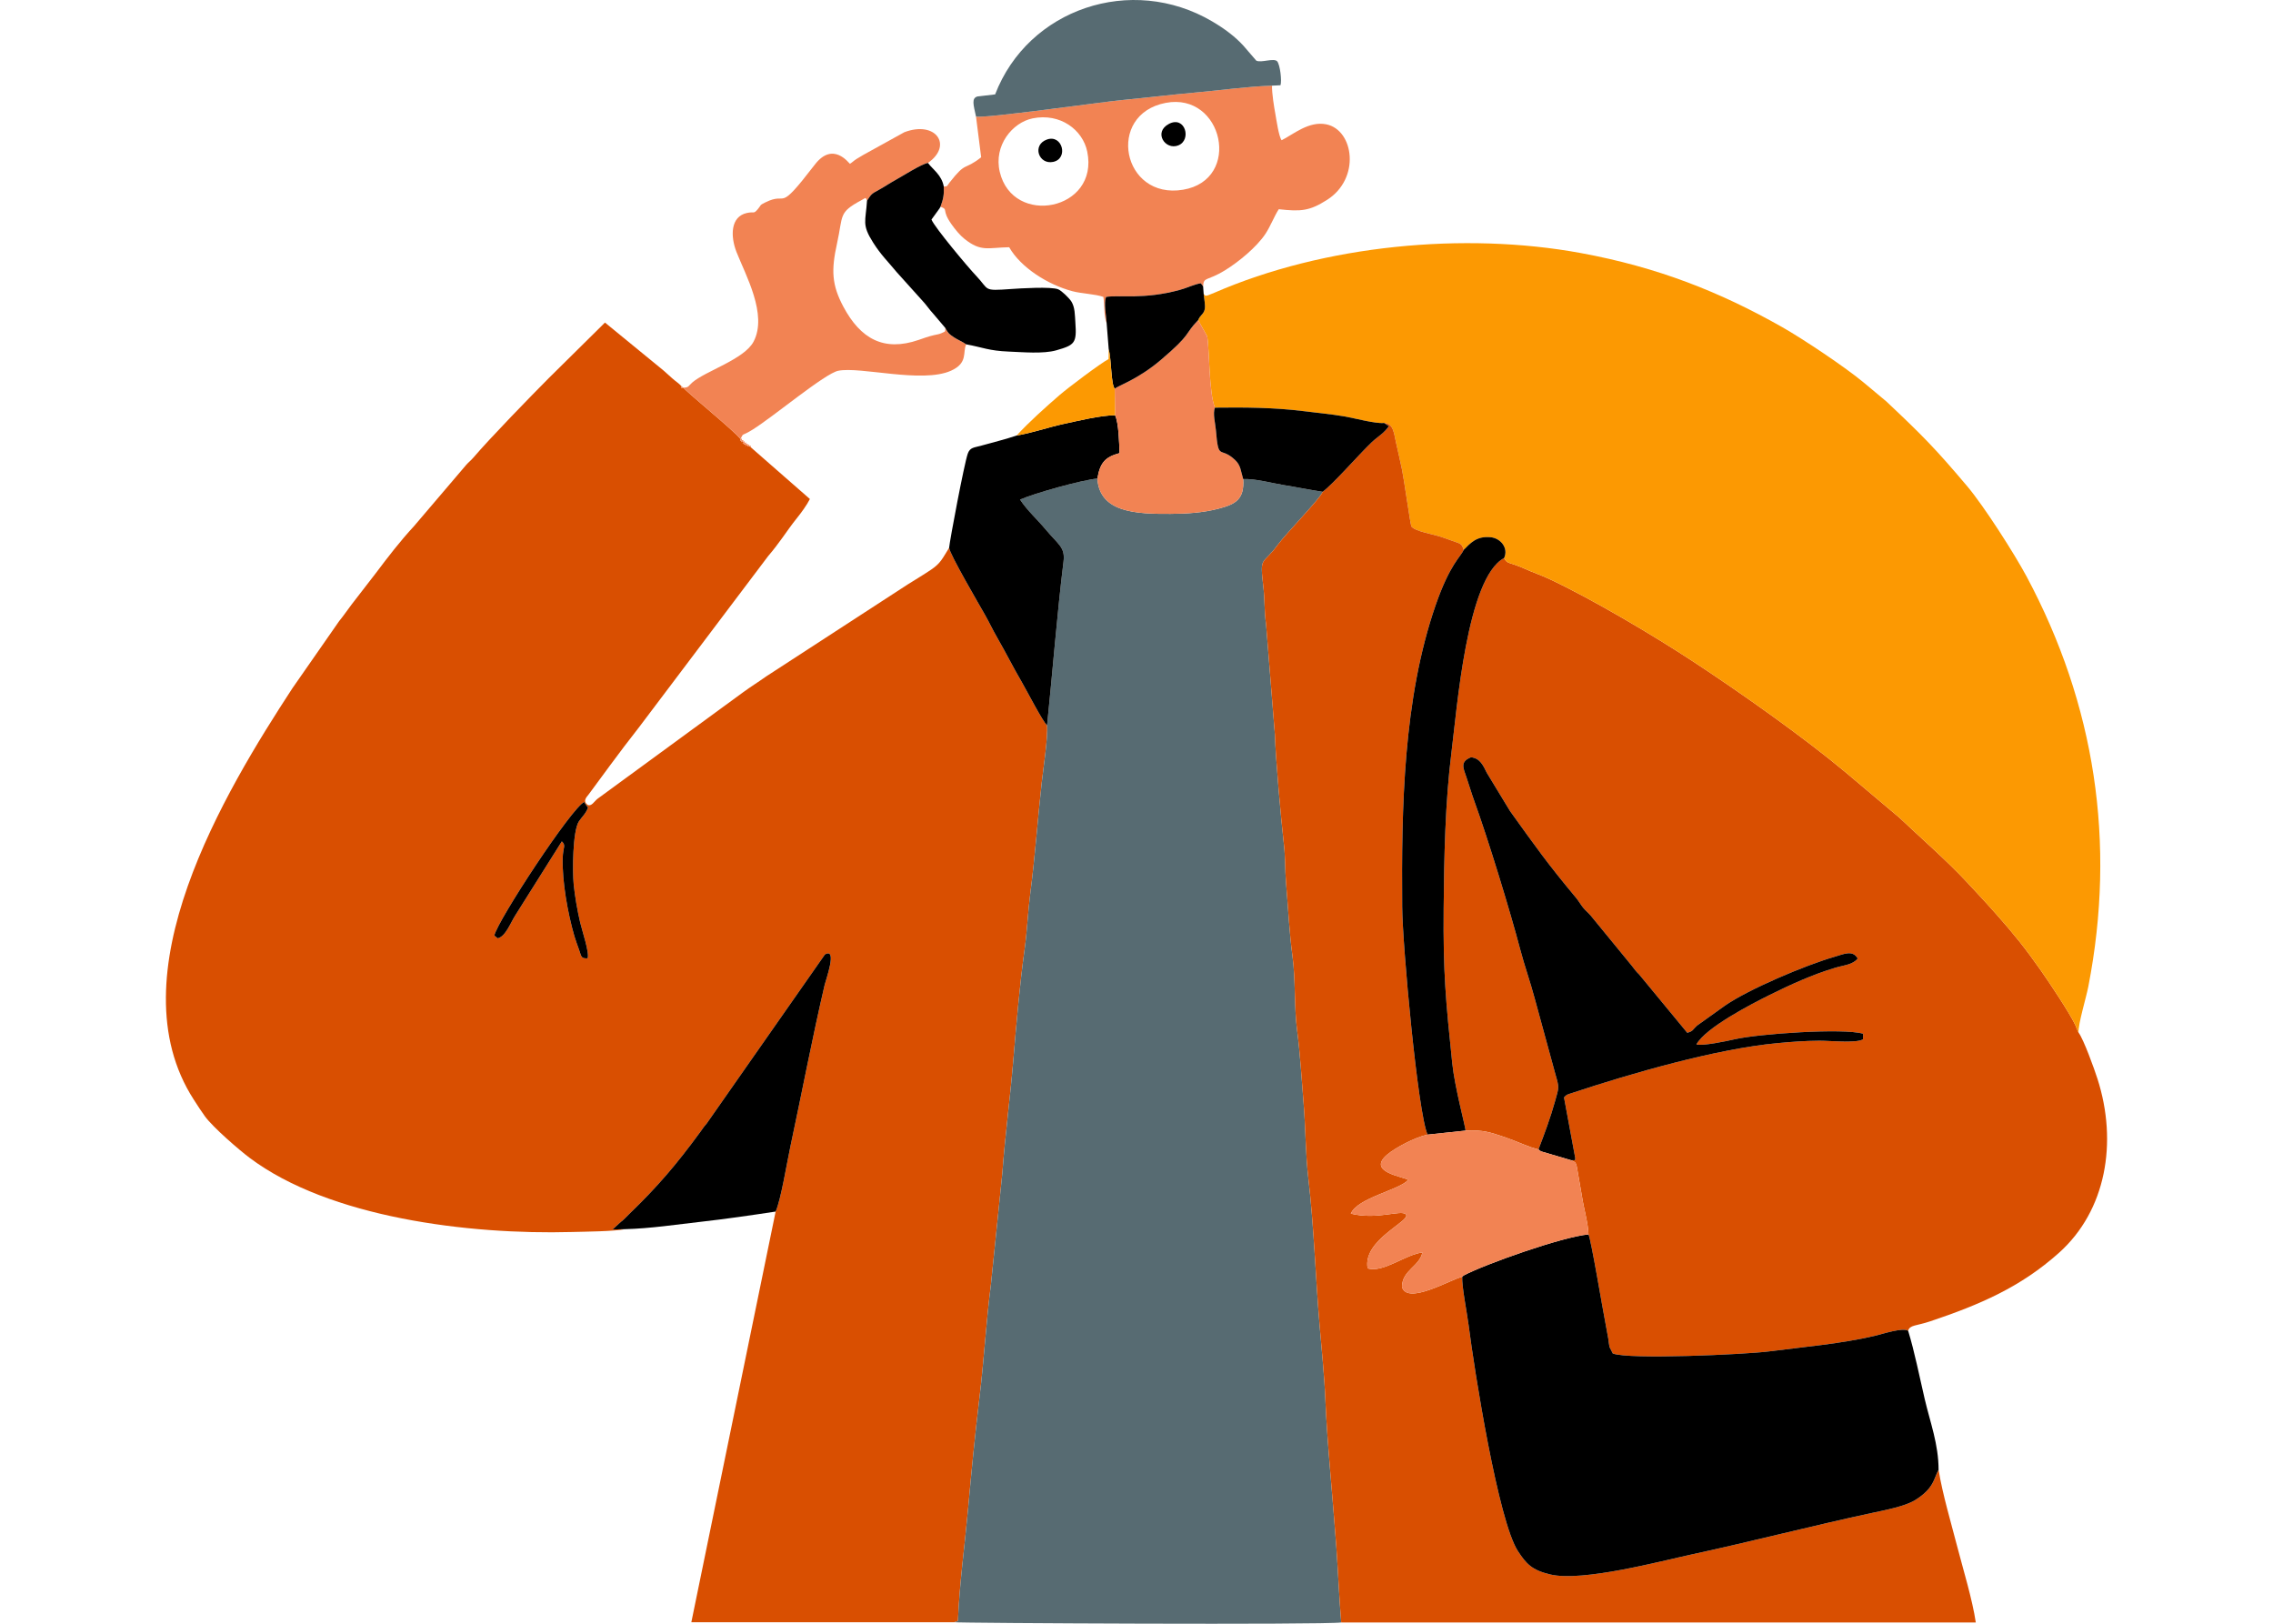
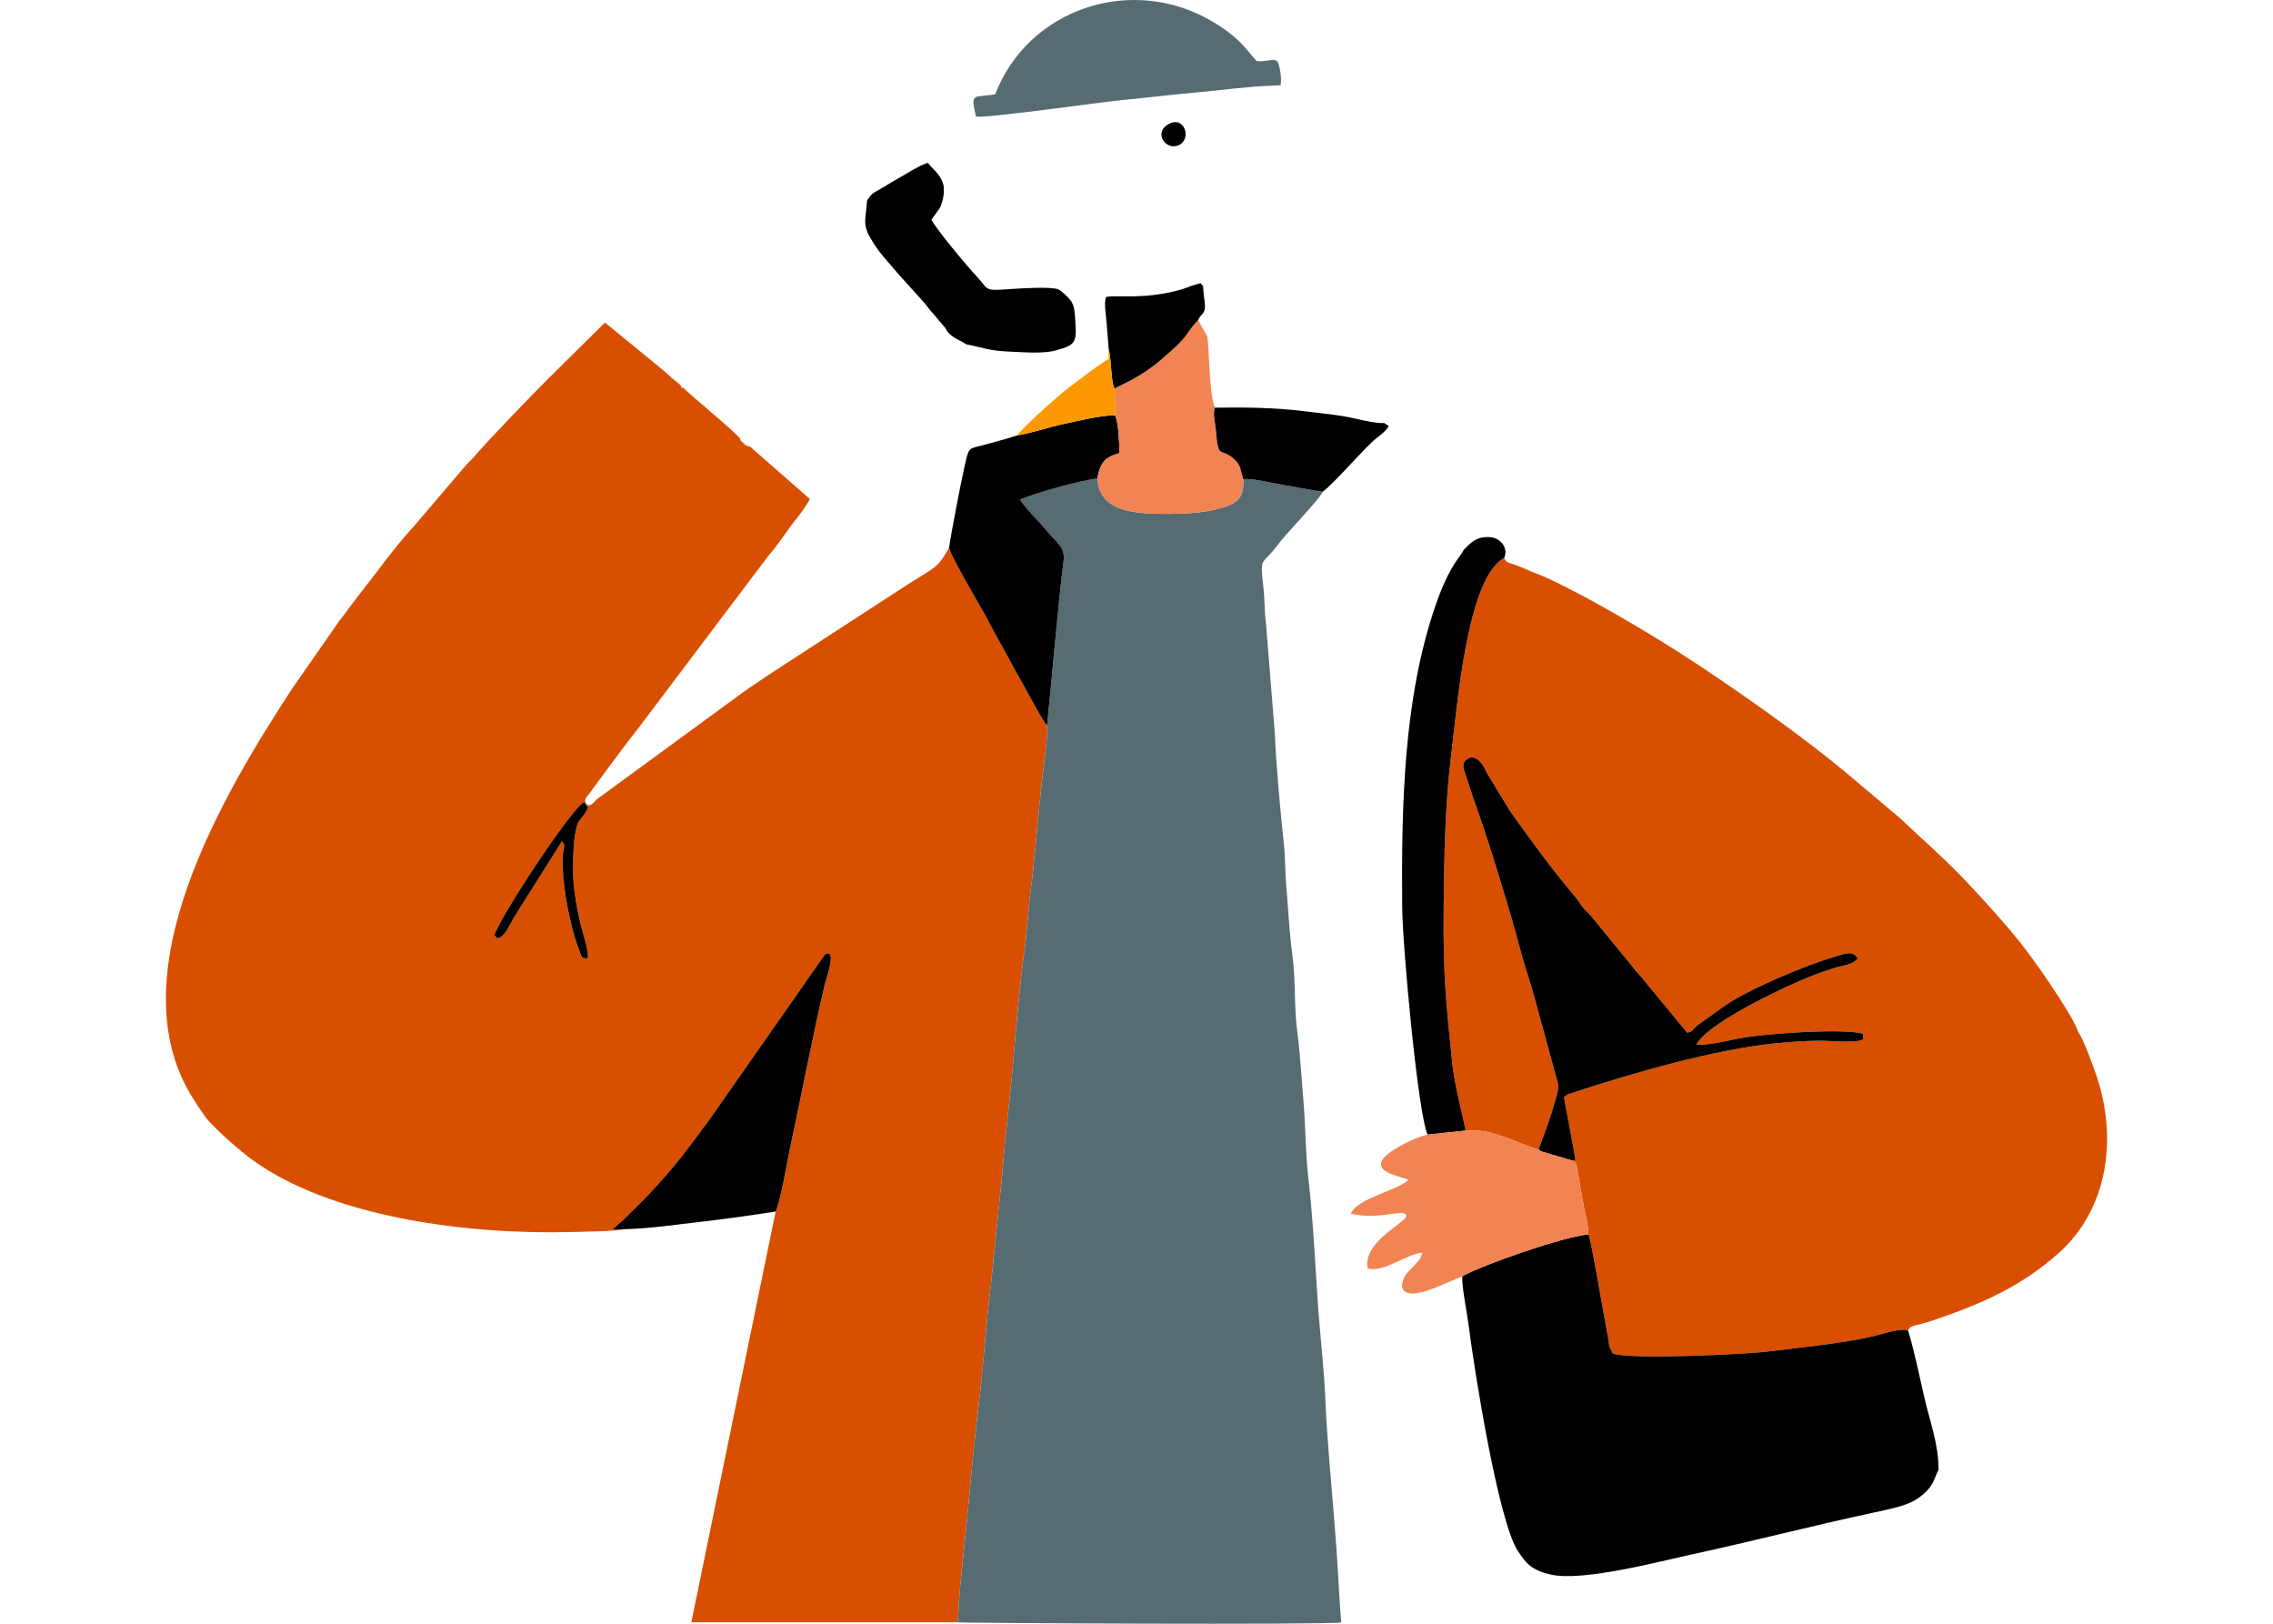
<svg xmlns="http://www.w3.org/2000/svg" xml:space="preserve" width="350mm" height="250mm" version="1.1" style="shape-rendering:geometricPrecision; text-rendering:geometricPrecision; image-rendering:optimizeQuality; fill-rule:evenodd; clip-rule:evenodd" viewBox="0 0 33866.03 24190.02">
  <defs>
    <style type="text/css">
   
    .fil5 {fill:none}
    .fil3 {fill:black}
    .fil1 {fill:#576B72}
    .fil0 {fill:#D94F01}
    .fil4 {fill:#F28353}
    .fil2 {fill:#FC9902}
   
  </style>
  </defs>
  <g id="图层_x0020_1">
    <g id="_2018902755680">
      <path class="fil0" d="M8754.77 14276.64c-98.63,4.15 -90.19,-22.01 -126.17,-124.31 -24.4,-69.31 -50.87,-137.64 -70.63,-205.77 -97.58,-336.13 -184.42,-811.99 -174.1,-1166.95 4.75,-163.54 53.6,-179.66 -13.12,-244.83l-692.38 1100.6c-68.84,106.14 -145.52,318.1 -262.71,343.23l-51.09 -40.87c53.7,-232.64 1154.98,-1908.95 1340.37,-1989.71 18.51,35.77 36.93,57.03 55.68,82.66 -30.31,90.09 -90.52,138.64 -134.47,204.38 -95.83,143.35 -96.74,751.78 -79.06,934.83 17.49,181.19 56.26,399.53 96.92,572.79 29.06,123.73 141.81,454.82 110.76,533.95zm558.2 4035.12l-186.89 4.83 122.95 -112.18c53.69,-40.94 76.05,-70.59 121.66,-114.5 425.13,-409.29 710.91,-745.11 1062.89,-1226.47 40.95,-55.99 48.46,-71.74 94.01,-123.42l1763.12 -2520.44c191.41,-110.61 13.04,380.33 -3.72,452.01 -184.9,791.25 -339.49,1610.22 -511.21,2411.11 -47.46,221.31 -143.95,806.67 -219.4,966.81l-1256.07 6118.27 3917 -0.4 55.11 -18.13c22.13,-550.46 102.48,-1130.99 152.14,-1679.91 49.45,-546.75 104.39,-1118.23 170.37,-1660.67 67.59,-555.74 96.38,-1109.8 168.41,-1665.25l170.98 -1667.46c39.82,-552.67 116.54,-1118.98 162.81,-1675.13 43.93,-527.84 96.72,-1139.93 169.29,-1662.04 38.2,-274.84 48.1,-551.2 83.47,-822.98 73.19,-562.44 109.81,-1104.8 171.7,-1661.26 21.81,-196.12 95.01,-679.4 78.95,-848.06 -63.32,-53.05 -309.28,-530.09 -376.79,-645.49 -131.28,-224.42 -235.05,-434.36 -365.41,-660.76 -69.42,-120.58 -111.32,-213.61 -178.89,-333.75 -88.26,-156.94 -528.07,-905.86 -538.27,-1005.39 -98.78,157.36 -123.71,227.92 -267.39,324.94 -124.03,83.76 -228.76,144.3 -350.59,221.44l-2104.59 1367.64c-129.81,91.99 -224.96,149.53 -350.85,241.14l-2165.4 1583.95c-54.14,44.57 -84.9,111.01 -143.88,93.72 -76.41,-56.35 -30.17,-107.37 15.51,-163.31l318.23 -431.93c141.85,-191.94 275.46,-368.38 425.88,-560.1l1926.13 -2553.06c85.91,-101.11 143.01,-176.98 215.43,-277.39 67.83,-94.07 133.79,-190.3 209.42,-283.75 67.02,-82.8 153.71,-201.81 197.68,-290.33l-879.18 -769.38 -23.79 -17.95c-31.58,5.98 -26.55,14.73 -24.93,-14.04 -38.76,8.7 -35.99,20.51 -26.81,-15.13 -34.89,9.42 -28.44,16.42 -21.4,-18.74 -32.96,8.21 -26.47,14.73 -20.4,-18.54 -32.35,6.69 -25.73,13.13 -19.83,-19.38 -33.07,6.39 -26.17,12.29 -17.47,-20.71 -91.45,-120.77 -802.98,-698.28 -851.44,-764.81 -37.11,7.67 -28.16,15.51 -28.16,-21.91 -39,-43.37 -75.17,-62.98 -133.83,-114.22 -47.47,-41.46 -83.14,-74.85 -135.46,-121.16l-870.3 -712.55 -835.55 825.88c-269.75,270.96 -878.22,896.41 -1123.89,1184.56 -39.39,46.18 -70.28,66.87 -107.36,109.01l-780.83 916.2c-200.81,216.51 -388.23,459.8 -566.09,696.84l-361.24 467.47c-67.02,88.95 -113.83,159.38 -185.87,248.09l-696.47 1000.24c-1003.39,1536.71 -2663.16,4278.2 -1469.24,6128.19 58.76,91.07 114.29,177.65 166.08,248.5 122.26,167.21 511.45,502.47 664.43,617.46 1186.62,891.99 3265.7,1148.96 4803.24,1106.05 186.97,-5.22 633.56,-8.4 792.04,-42.25z" />
      <path class="fil1" d="M15600.52 10806.48c16.06,168.66 -57.14,651.94 -78.95,848.06 -61.89,556.47 -98.51,1098.83 -171.7,1661.26 -35.37,271.78 -45.26,548.15 -83.47,822.98 -72.57,522.11 -125.36,1134.2 -169.29,1662.04 -46.27,556.15 -122.99,1122.46 -162.81,1675.13l-170.98 1667.46c-72.03,555.45 -100.82,1109.51 -168.41,1665.25 -65.97,542.45 -120.91,1113.92 -170.37,1660.67 -49.66,548.92 -130.01,1129.45 -152.14,1679.91l-55.11 18.13c45,13.93 5520.69,41.19 5765.97,3.55 -30.63,-368.56 -45.85,-740.96 -71.95,-1113.14 -46.89,-669.02 -138.28,-1561.47 -164.37,-2207.31 -14.35,-355.34 -55.18,-744.62 -85.53,-1101.5 -62.03,-729.7 -83.09,-1469.7 -168.49,-2200.38 -41.76,-357.38 -40.09,-748.96 -70.15,-1113.56 -28.94,-351.06 -51.56,-741.93 -97.08,-1088.44 -45.17,-343.86 -20.72,-755.34 -69.3,-1109.74 -45.83,-334.25 -66.09,-743.79 -95.27,-1086.61 -16.37,-192.28 -8.92,-370.51 -31.51,-567.67 -45.25,-394.71 -124.64,-1291.31 -134.36,-1637.21l-131.88 -1646.41c-27.49,-187.43 -17.57,-359.3 -39.08,-544.45 -56.84,-489.45 -19.79,-320.1 209.26,-632.6 131.11,-178.85 644.27,-701.57 673.14,-795.4 -188.3,-28.46 -383,-68.5 -584.26,-100.79 -170.66,-27.38 -413.15,-96.24 -599.74,-88.56 19.86,304.58 -115.58,375.1 -367.64,441 -231.2,60.46 -472.55,75.77 -716.87,77.06 -510.76,2.68 -1055.49,-18.27 -1088.08,-526.27 -245.19,24.55 -941.35,220.51 -1152.47,313.77 110.25,166.16 257.45,296.4 374.26,436.48 202,242.22 300.62,271.5 273.41,490.34 -93.33,750.12 -164.49,1663.46 -244.8,2436.94z" />
      <path class="fil0" d="M21836 16843.3c268.46,-11.81 361.2,23.4 593.45,101.19 153.36,51.36 359.35,150.85 492.75,178.99l21.54 18.58 21.64 11.93 -21.64 -11.93 -21.54 -18.58c86.79,-226.71 177.97,-469.56 248.25,-722.43 56.97,-204.98 63.74,-190.97 3.65,-398.46l-309.03 -1131.5c-65.18,-246 -151.09,-483.5 -216.14,-731.73 -145.26,-554.14 -478.03,-1641.39 -680.7,-2199.53 -41.38,-113.99 -76.79,-234.33 -117.88,-355.54 -48.93,-144.37 -100.95,-236.38 66.45,-302.78 136.44,13.35 182.83,125.74 237.63,235.01l343.1 564.89c385.4,537.36 562.23,788.53 988.81,1299.09 30.52,36.54 66.86,98.35 98.66,138.44 37.3,47.04 72.27,71.44 115.42,121.34l612.84 748.08c37.9,48.34 61.54,83.72 109.02,128.71l716.83 869.04c92.34,-26.59 74.95,-43 144.55,-106.36l414.11 -296.19c352.64,-246.22 1208.03,-607.06 1637.41,-730.31 138.17,-39.68 269,-105.72 343.26,26.59 -73.62,92.76 -198.81,96.89 -336.7,138.04 -338.79,101.12 -670.86,253.66 -975.66,404.76 -274.9,136.28 -951.94,485.83 -1090.82,736.45 82.2,27.9 449.88,-48.53 565.82,-75.46 356.59,-82.89 1628.1,-170.69 1917.89,-83.03l-2.45 82.76c-95.44,61.62 -506.33,19.72 -650.89,20.86 -221.88,1.74 -417.02,16.65 -632.19,37.05 -908.24,86.12 -2167.08,448.39 -3062.51,745.65 -73.23,24.32 -65.87,18.76 -108.36,62.04l168.67 910.04c-24.41,28.86 46.63,26.32 -64.91,24.94 61.46,33.25 68.3,19.95 86.78,95.95l75.88 436.87c26.55,181.29 93.78,406.26 98.35,573.56 39.13,79.37 210.74,1112.99 256.01,1340.88 14.27,71.88 28.53,149.58 39.45,216.03 6.79,41.29 8.49,80.19 17.09,119.01l49.36 97.74c238.37,93.81 1971.98,14.21 2320.32,-30.28 499.29,-63.77 1102.67,-117.96 1582.26,-232.43 113.12,-27.01 416.97,-128.02 498.16,-75.57 23.55,-88.89 120.95,-71.25 329.9,-141.42 732.35,-245.98 1344.73,-506.78 1919.32,-1022 700.31,-627.94 875.49,-1642.9 572.13,-2588.48 -48.45,-151.02 -204.1,-584.27 -282.8,-691.63l-15.66 -33.78c-2.43,-5.57 -10.55,-25.07 -13.06,-31.05 -11.92,-28.39 -0.06,-5.13 -16.48,-40.79 -85.7,-186.14 -401.31,-655.94 -518.87,-823.26 -224.37,-319.37 -390.21,-526.58 -645.02,-815.27 -164.9,-186.83 -306.07,-337.76 -461.99,-504.56 -291.58,-311.92 -673.44,-646.21 -999.03,-953.32l-803.11 -677.05c-622.23,-519.59 -1550.44,-1176 -2262.51,-1643.82 -590.13,-387.7 -1509.63,-934.61 -2156.94,-1237.18 -117.44,-54.88 -231.59,-91.45 -348.15,-145.03 -54.68,-25.14 -107.97,-45.73 -169.36,-66.81 -87.76,-30.13 -112.59,-26.82 -148.23,-96.7 -555.6,292.45 -702.89,2253.49 -784.07,2892.82 -94.81,746.78 -109.9,1566.48 -116.61,2323.79 -8.58,967.68 31.05,1375.75 128.07,2310.79 37.18,358.4 197.25,946.54 198.45,1002.38z" />
-       <path class="fil2" d="M17933.88 4378.73c5.22,67.97 28.38,169.13 15.35,229.99 -15.69,73.28 -67.24,83.11 -97.59,160.26l134.42 240.86c33.76,171.29 25.22,860.94 116.4,1063.18 442.38,-5.82 885.95,-2.09 1320.39,51.93 198.57,24.69 408.49,44.65 609.04,78.65 146.01,24.74 462.05,111.58 590.19,97.52 142.37,7.78 146.69,159.66 178.1,294.75 32.03,137.84 59.71,263.72 89.59,403.97 24.81,116.43 124.58,819.29 138.83,843.21 48.13,70.12 327.92,118.66 411.65,145.68 79.73,25.72 129.1,42.83 205.06,70.88 108.74,40.16 133.69,32.3 161.78,133.02 95.21,-92.43 185.89,-212.45 406.01,-188.74 143.05,15.41 266.16,158.64 197.06,309.64 35.64,69.88 60.47,66.57 148.23,96.7 61.38,21.08 114.68,41.67 169.36,66.81 116.57,53.59 230.71,90.15 348.15,145.03 647.31,302.58 1566.81,849.49 2156.94,1237.18 712.07,467.82 1640.29,1124.23 2262.51,1643.82l803.11 677.05c325.59,307.11 707.45,641.4 999.03,953.32 155.92,166.8 297.09,317.72 461.99,504.56 254.81,288.69 420.65,495.91 645.02,815.27 117.55,167.33 433.17,637.13 518.87,823.26 16.42,35.67 4.56,12.4 16.48,40.79 2.52,5.98 10.63,25.48 13.06,31.05l15.66 33.78c-4.94,-132 113.59,-518.22 146.07,-685.34 416.97,-2145.27 98.64,-4205.17 -920.55,-6109.46 -180.2,-336.67 -633.51,-1046.69 -885.39,-1344.94 -466.31,-552.16 -658.09,-748.13 -1203.65,-1261.88l-333.36 -278.14c-272.61,-228.5 -909.06,-653.68 -1221.78,-830.83 -925.16,-524.04 -1853.76,-891.84 -3000.79,-1102.32 -1728.26,-317.14 -3818.55,-120.25 -5455.04,591.83 -163.47,71.13 -130.25,42.18 -160.18,17.64z" />
-       <path class="fil0" d="M19706.71 7326.51c-28.87,93.83 -542.03,616.55 -673.14,795.4 -229.05,312.5 -266.1,143.15 -209.26,632.6 21.51,185.15 11.59,357.02 39.08,544.45l131.88 1646.41c9.72,345.9 89.12,1242.5 134.36,1637.21 22.59,197.16 15.14,375.39 31.51,567.67 29.18,342.81 49.44,752.36 95.27,1086.61 48.58,354.4 24.13,765.89 69.3,1109.74 45.52,346.52 68.14,737.38 97.08,1088.44 30.06,364.6 28.39,756.18 70.15,1113.56 85.4,730.68 106.46,1470.69 168.49,2200.38 30.34,356.88 71.18,746.16 85.53,1101.5 26.09,645.84 117.48,1538.29 164.37,2207.31 26.1,372.18 41.32,744.58 71.95,1113.14l9454.63 0.25c-50.06,-341.3 -189.75,-794.65 -276.96,-1131.97 -94.4,-365.12 -216.51,-771.34 -277.5,-1142.01 -71.39,121.12 -61.67,276.04 -355.53,454.34 -149.47,90.68 -451.47,148.05 -641.19,188.69 -848.04,181.64 -1812.53,429.85 -2660.61,612.7 -488.38,105.28 -1648.6,416.58 -2127.72,303.09 -274.43,-64.99 -356.69,-156.87 -481.72,-346.91 -293.32,-445.85 -649.32,-2688.4 -735.24,-3366.68 -21.65,-170.96 -104.03,-585.58 -95.32,-721.93l19.62 -17.7 -19.62 17.7c-166.35,37.51 -818.45,426.04 -897.67,152.25 2.27,-251.4 262.24,-306.04 303.94,-513.38 -250.23,27.81 -584.72,308.24 -815.64,235.85 -78.54,-426.26 658,-708.96 569.59,-803.26 -71.47,-76.23 -420.45,86.75 -820.14,-11.52 101.87,-236.79 716.35,-348.84 855.42,-502.47 -71.01,-49.99 -628.48,-114.79 -309.56,-380.03 122.51,-101.87 406.45,-252.89 597.93,-294.94 -145.09,-321.92 -373.8,-2803.84 -378.28,-3392.59 -11.2,-1474.84 14.13,-3096.69 497.72,-4493.5 214.27,-618.89 376.33,-722.16 417.65,-824.29 -28.09,-100.72 -53.04,-92.86 -161.78,-133.02 -75.97,-28.05 -125.33,-45.16 -205.06,-70.88 -83.73,-27.03 -363.52,-75.56 -411.65,-145.68 -14.25,-23.92 -114.02,-726.77 -138.83,-843.21 -29.88,-140.25 -57.56,-266.13 -89.59,-403.97 -31.41,-135.09 -35.72,-286.97 -178.1,-294.75l71.11 47.49c-67.93,103.28 -167.7,157.01 -254,238.67 -186.47,176.42 -568.5,617.27 -732.46,739.23z" />
      <path class="fil3" d="M21805.76 19002.81l-19.62 17.7c-8.71,136.34 73.66,550.97 95.32,721.93 85.92,678.28 441.92,2920.83 735.24,3366.68 125.03,190.05 207.29,281.92 481.72,346.91 479.12,113.49 1639.34,-197.81 2127.72,-303.09 848.08,-182.86 1812.57,-431.07 2660.61,-612.7 189.72,-40.64 491.73,-98.01 641.19,-188.69 293.85,-178.3 284.14,-333.21 355.53,-454.34 -0.59,-384.37 -124.77,-704.27 -208.13,-1060.35 -75.44,-322.3 -148.71,-696.06 -245.34,-1011.16 -81.19,-52.45 -385.04,48.56 -498.16,75.57 -479.59,114.47 -1082.97,168.65 -1582.26,232.43 -348.34,44.49 -2081.95,124.09 -2320.32,30.28l-49.36 -97.74c-8.6,-38.82 -10.3,-77.73 -17.09,-119.01 -10.91,-66.45 -25.18,-144.14 -39.45,-216.03 -45.26,-227.89 -216.88,-1261.51 -256.01,-1340.88 -386.33,32.97 -1549.29,445.73 -1861.6,612.5z" />
-       <path class="fil4" d="M15385.91 1763.43c411.03,-83.52 746.05,170.38 813.26,495.55 181.16,876.47 -1109.11,1126.09 -1303.6,301.21 -92.65,-392.98 188.55,-735.44 490.34,-796.76zm1982.7 -230.87c855.46,-163.21 1142.37,1145.45 258.6,1293.95 -907.68,152.52 -1154.21,-1123.07 -258.6,-1293.95zm-2826.98 202.86l77 607.75c-266.28,208.26 -215.97,49.78 -472.37,378.25 -53.99,69.16 -13.73,45.21 -84.32,59.28 5.82,121.71 -9.45,189.69 -49.75,299.56l-13.34 23.91 13.34 -23.91c125.45,43.66 8.37,38.86 162.22,257.88 57.36,81.67 127.78,166.66 194.59,219.98 249.73,199.32 349.49,130.18 666.91,125.09 174.09,304.86 577.45,557.86 940.68,655 137.3,36.72 345.78,42.01 462.96,85.64 19.96,130.32 4.17,282.61 48.51,390.99 -6.24,-119.19 -45.47,-300.24 -7.38,-391.42 206.67,-32.94 560.05,42.36 1097.66,-104.54 98.94,-27.03 223.86,-86.11 313.66,-98.54l33.72 46.04c6.46,-147.48 52.46,-71.15 327.18,-240.24 200.29,-123.27 469.47,-343.36 601.54,-542.71 74.45,-112.36 132.52,-266.25 198.25,-366.57 332.96,37.58 459.29,25.47 717.56,-137.87 504.99,-319.37 401.08,-1040.85 -7.37,-1126.21 -262.18,-54.8 -496.82,151.95 -667.38,236.36 -42.35,-49.76 -80.19,-317.51 -91.9,-381.21 -21.98,-119.77 -52.79,-309.94 -52.14,-431.77 -378.7,13.17 -760.99,68.73 -1137.38,102.06 -363.01,32.14 -741.72,78.46 -1108.3,113.6 -298.93,28.65 -2061.76,279.39 -2164.14,243.59z" />
-       <path class="fil4" d="M10181.48 5775.36l-28.16 -21.91c0,37.42 -8.95,29.58 28.16,21.91 48.46,66.53 759.99,644.04 851.44,764.81 -8.71,33 -15.61,27.09 17.47,20.71 -5.9,32.51 -12.52,26.07 19.83,19.38 -6.08,33.27 -12.56,26.74 20.4,18.54 -7.03,35.16 -13.49,28.17 21.4,18.74 -9.18,35.65 -11.95,23.83 26.81,15.13 -1.63,28.77 -6.66,20.02 24.93,14.04l23.79 17.95c0,-31.14 7.32,-24.39 -23.79,-17.95 0.48,-30.89 6.64,-23.19 -24.93,-14.04 1.58,-32.91 7.61,-24.01 -26.81,-15.13 7.98,-34.49 13.69,-26.76 -21.4,-18.74 7.15,-32.41 12.75,-25.04 -20.4,-18.54 6.06,-32.23 12.48,-25.59 -19.83,-19.38 5.57,-33.13 13.87,-28.77 -17.47,-20.71 53.38,-103.7 3.94,-29.32 182.09,-140.92 319.18,-199.95 1075.69,-835.34 1274.48,-875.78 327.29,-66.58 1247.29,191.47 1677.95,0.09 261.73,-116.31 171.78,-281.22 228.17,-393.73 -48.19,-35.92 -126.23,-68.2 -176.05,-100.85 -80.79,-52.95 -88.77,-63.69 -127.65,-129.77 -1.65,-2.83 -4.39,-9.19 -7.32,-13.32 -6.15,59.83 15.31,44.19 -61.35,79.12 -34.28,15.63 -73.49,19.7 -108.55,27.98 -85.78,20.32 -148.58,43.64 -227.72,70.94 -520.37,179.54 -866.88,-18.97 -1120.33,-492.52 -175.66,-328.2 -183.26,-548.28 -96.11,-942.36 94.04,-425.33 17.1,-460.43 362.8,-646.12 73.44,-39.45 59.76,-46.68 84.69,6.31 71.6,-105.27 62.48,-97.87 185.6,-166.08 90.74,-50.28 147.76,-91.59 235.26,-139.64 106.46,-58.46 384.93,-237.87 486.92,-256.25 376.45,-262.66 115.78,-635.4 -351.96,-457.36l-609.89 337c-36.36,21.29 -70.32,40.98 -98.89,59.14 -46.19,29.35 -61.86,48.42 -101.39,74.58 -16.56,-9.08 -251.84,-341.54 -522.98,11 -576.76,749.94 -384.75,388.39 -738.74,563.98 -92.15,45.71 -54.32,33.82 -113.75,103.45 -62.48,73.19 -47.62,29.6 -159.39,53.68 -247.6,53.35 -247.24,348.96 -155.05,583.16 134.77,342.37 465.85,931.57 253.86,1333.71 -138.83,263.34 -712.95,436.32 -912.04,607.5 -61.89,53.21 -49.2,76.37 -134.1,78.24z" />
      <path class="fil3" d="M22922.2 17123.48l21.54 18.58 21.64 11.93 440.96 129.95c111.54,1.38 40.49,3.93 64.91,-24.94l-168.67 -910.04c42.49,-43.28 35.13,-37.73 108.36,-62.04 895.44,-297.27 2154.28,-659.54 3062.51,-745.65 215.18,-20.4 410.31,-35.31 632.19,-37.05 144.56,-1.14 555.44,40.76 650.89,-20.86l2.45 -82.76c-289.79,-87.66 -1561.3,0.14 -1917.89,83.03 -115.95,26.94 -483.63,103.36 -565.82,75.46 138.88,-250.62 815.92,-600.17 1090.82,-736.45 304.8,-151.1 636.87,-303.63 975.66,-404.76 137.88,-41.15 263.08,-45.27 336.7,-138.04 -74.25,-132.31 -205.08,-66.27 -343.26,-26.59 -429.38,123.24 -1284.77,484.09 -1637.41,730.31l-414.11 296.19c-69.6,63.36 -52.21,79.77 -144.55,106.36l-716.83 -869.04c-47.48,-44.99 -71.12,-80.37 -109.02,-128.71l-612.84 -748.08c-43.15,-49.9 -78.11,-74.3 -115.42,-121.34 -31.8,-40.1 -68.14,-101.91 -98.66,-138.44 -426.58,-510.56 -603.42,-761.73 -988.81,-1299.09l-343.1 -564.89c-54.8,-109.27 -101.19,-221.66 -237.63,-235.01 -167.4,66.41 -115.39,158.42 -66.45,302.78 41.09,121.2 76.5,241.54 117.88,355.54 202.66,558.14 535.44,1645.4 680.7,2199.53 65.05,248.23 150.97,485.73 216.14,731.73l309.03 1131.5c60.09,207.49 53.32,193.48 -3.65,398.46 -70.28,252.87 -161.45,495.72 -248.25,722.43z" />
-       <path class="fil3" d="M21807.08 8192.63c-41.32,102.13 -203.38,205.4 -417.65,824.29 -483.6,1396.81 -508.93,3018.66 -497.72,4493.5 4.48,588.76 233.19,3070.67 378.28,3392.59l566.01 -59.71c-1.21,-55.84 -161.28,-643.98 -198.45,-1002.38 -97.02,-935.03 -136.65,-1343.11 -128.07,-2310.79 6.71,-757.31 21.8,-1577.01 116.61,-2323.79 81.17,-639.32 228.47,-2600.37 784.07,-2892.82 69.1,-151 -54.01,-294.23 -197.06,-309.64 -220.12,-23.71 -310.79,96.31 -406.01,188.74z" />
+       <path class="fil3" d="M21807.08 8192.63c-41.32,102.13 -203.38,205.4 -417.65,824.29 -483.6,1396.81 -508.93,3018.66 -497.72,4493.5 4.48,588.76 233.19,3070.67 378.28,3392.59l566.01 -59.71c-1.21,-55.84 -161.28,-643.98 -198.45,-1002.38 -97.02,-935.03 -136.65,-1343.11 -128.07,-2310.79 6.71,-757.31 21.8,-1577.01 116.61,-2323.79 81.17,-639.32 228.47,-2600.37 784.07,-2892.82 69.1,-151 -54.01,-294.23 -197.06,-309.64 -220.12,-23.71 -310.79,96.31 -406.01,188.74" />
      <path class="fil4" d="M21270 16903.01c-191.48,42.05 -475.42,193.08 -597.93,294.94 -318.91,265.24 238.55,330.04 309.56,380.03 -139.06,153.63 -753.55,265.67 -855.42,502.47 399.69,98.27 748.67,-64.7 820.14,11.52 88.41,94.3 -648.13,377.01 -569.59,803.26 230.92,72.39 565.41,-208.04 815.64,-235.85 -41.7,207.34 -301.67,261.98 -303.94,513.38 79.23,273.79 731.32,-114.74 897.67,-152.25l19.62 -17.7c312.3,-166.78 1475.26,-579.53 1861.6,-612.5 -4.57,-167.3 -71.8,-392.27 -98.35,-573.56l-75.88 -436.87c-18.48,-76 -25.32,-62.7 -86.78,-95.95l-440.96 -129.95 -21.64 -11.93 -21.54 -18.58c-133.4,-28.14 -339.4,-127.63 -492.75,-178.99 -232.25,-77.8 -324.99,-113.01 -593.45,-101.19l-566.01 59.71z" />
      <path class="fil3" d="M15146.19 6488.51c-165.64,56.97 -344.64,99 -518.08,148.53 -116.16,33.16 -175.35,24.52 -209.6,122.97 -53.51,153.83 -267.06,1285.45 -277.35,1401.08 10.2,99.53 450,848.45 538.27,1005.39 67.57,120.15 109.47,213.17 178.89,333.75 130.36,226.41 234.13,436.35 365.41,660.76 67.51,115.4 313.47,592.43 376.79,645.49 80.31,-773.48 151.48,-1686.82 244.8,-2436.94 27.22,-218.84 -71.41,-248.12 -273.41,-490.34 -116.81,-140.08 -264.01,-270.32 -374.26,-436.48 211.12,-93.27 907.28,-289.23 1152.47,-313.77 39.46,-234.47 116.32,-321.8 329.07,-378.19 -2.8,-147.8 -11.69,-450.09 -64.94,-564.02 -218.76,0.69 -550.17,82.59 -767.85,129.33 -219.15,47.04 -486.97,138.52 -700.22,172.45z" />
      <path class="fil1" d="M14541.63 1735.42c102.37,35.79 1865.21,-214.94 2164.14,-243.59 366.58,-35.13 745.28,-81.45 1108.3,-113.6 376.39,-33.33 758.68,-88.89 1137.38,-102.06l127.07 -6.25c21.65,-62.63 -5.06,-301.99 -49.49,-356.63 -51.67,-53.54 -236.77,26.27 -311.09,-9.64l-190.65 -221.15c-123.39,-135.96 -281.09,-254.34 -465.69,-363.06 -1206.94,-710.9 -2745.71,-185.98 -3234.72,1086.67l-265.19 31.29c-89.52,27.34 -57.72,124.59 -20.05,298.01z" />
      <path class="fil3" d="M9312.96 18311.76c379.29,-9.56 764.35,-69.2 1136.42,-110.89 367.67,-41.18 740.3,-95.78 1106.99,-151.36 75.45,-160.14 171.94,-745.5 219.4,-966.81 171.72,-800.88 326.31,-1619.86 511.21,-2411.11 16.76,-71.68 195.13,-562.62 3.72,-452.01l-1763.12 2520.44c-45.55,51.68 -53.06,67.43 -94.01,123.42 -351.98,481.36 -637.77,817.19 -1062.89,1226.47 -45.6,43.91 -67.96,73.56 -121.66,114.5l-122.95 112.18 186.89 -4.83z" />
      <path class="fil4" d="M16608.75 5790.35l5.52 396.39c53.25,113.94 62.14,416.22 64.94,564.02 -212.75,56.38 -289.61,143.72 -329.07,378.19 32.59,508 577.32,528.95 1088.08,526.27 244.32,-1.29 485.67,-16.6 716.87,-77.06 252.06,-65.9 387.5,-136.42 367.64,-441 -35.89,-116.61 -34.48,-200.22 -114.78,-278.5 -232.26,-226.45 -251.98,29.23 -292.23,-454.6 -8.29,-99.8 -49.73,-246.03 -13.26,-331.03 -91.19,-202.24 -82.64,-891.89 -116.4,-1063.18l-134.42 -240.86c-215.81,222.8 -82.52,190.25 -553.76,591.19 -347.5,295.67 -635.86,382.87 -689.13,430.17z" />
      <path class="fil3" d="M12918.02 2989.25c-19.83,312.92 -82.09,352.29 91.8,625.77 118.32,186.09 214.35,274.34 350.1,438.94l373.86 415.5c69.66,71.95 103.27,132.4 179.64,214.56l171.17 201.87c2.93,4.13 5.67,10.5 7.32,13.32 38.88,66.09 46.85,76.83 127.65,129.77 49.82,32.66 127.87,64.94 176.05,100.85 239.55,43.04 336.32,96.38 635.8,108 204.33,7.92 511.95,36.5 706.02,-18.83 275.64,-78.59 307.09,-107.46 284.96,-413.05 -8.17,-112.89 -4.62,-226.47 -60.22,-314.98 -29.92,-47.62 -142.63,-158.5 -194.48,-180.41 -103.55,-43.75 -570.92,-14.34 -706.23,-4.78 -428.5,30.22 -312.09,16.89 -525.15,-205.36 -106.03,-110.6 -613.15,-714.74 -658.11,-829.59l120.65 -166.65 13.34 -23.91c40.3,-109.87 55.58,-177.85 49.75,-299.56 -31.56,-174.34 -158.76,-250.42 -236.14,-353.44 -101.99,18.37 -380.46,197.79 -486.92,256.25 -87.5,48.05 -144.52,89.37 -235.26,139.64 -123.12,68.21 -113.99,60.8 -185.6,166.08z" />
      <path class="fil3" d="M18522.72 7137.15c186.59,-7.67 429.08,61.18 599.74,88.56 201.26,32.3 395.96,72.34 584.26,100.79 163.96,-121.96 546,-562.81 732.46,-739.23 86.3,-81.66 186.08,-135.39 254,-238.67l-71.11 -47.49c-128.14,14.06 -444.18,-72.78 -590.19,-97.52 -200.54,-33.99 -410.47,-53.95 -609.04,-78.65 -434.43,-54.02 -878.01,-57.75 -1320.39,-51.93 -36.47,84.99 4.96,231.23 13.26,331.03 40.24,483.83 59.96,228.15 292.23,454.6 80.3,78.29 78.89,161.9 114.78,278.5z" />
      <path class="fil3" d="M16488.05 4814.85l30.69 384.92c42.83,162.08 32.88,525.16 90.01,590.58 53.27,-47.3 341.62,-134.5 689.13,-430.17 471.24,-400.94 337.94,-368.39 553.76,-591.19 30.35,-77.16 81.9,-86.99 97.59,-160.26 13.03,-60.86 -10.13,-162.02 -15.35,-229.99l-8.18 -112.35 -33.72 -46.04c-89.79,12.43 -214.72,71.51 -313.66,98.54 -537.61,146.9 -890.99,71.6 -1097.66,104.54 -38.08,91.19 1.14,272.23 7.38,391.42z" />
      <path class="fil2" d="M15146.19 6488.51c213.25,-33.92 481.07,-125.4 700.22,-172.45 217.68,-46.74 549.08,-128.64 767.85,-129.33l-5.52 -396.39c-57.13,-65.42 -47.18,-428.49 -90.01,-590.58l-1.84 149.2c-121.29,63.73 -603.26,427.36 -727.25,534.37 -210.65,181.8 -452.34,398.71 -643.46,605.17z" />
      <path class="fil3" d="M8754.77 14276.64c31.05,-79.13 -81.7,-410.22 -110.76,-533.95 -40.67,-173.26 -79.43,-391.6 -96.92,-572.79 -17.68,-183.05 -16.77,-791.48 79.06,-934.83 43.95,-65.74 104.16,-114.28 134.47,-204.38 -18.74,-25.63 -37.17,-46.89 -55.68,-82.66 -185.39,80.76 -1286.67,1757.07 -1340.37,1989.71l51.09 40.87c117.2,-25.13 193.87,-237.09 262.71,-343.23l692.38 -1100.6c66.72,65.17 17.87,81.29 13.12,244.83 -10.31,354.95 76.52,830.81 174.1,1166.95 19.77,68.13 46.23,136.46 70.63,205.77 35.98,102.29 27.54,128.46 126.17,124.31z" />
      <path class="fil3" d="M17417.66 1845.01c-238.16,123.41 -56.51,397.72 138.04,320.96 202.74,-80.01 103.18,-445.96 -138.04,-320.96z" />
-       <path class="fil3" d="M15598.64 2078.64c-226.46,80.97 -122.98,378.88 93.14,333.04 232.3,-49.29 137.16,-415.38 -93.14,-333.04z" />
    </g>
    <rect class="fil5" width="33866.03" height="24190.02" rx="121.7" ry="120.22" />
  </g>
</svg>